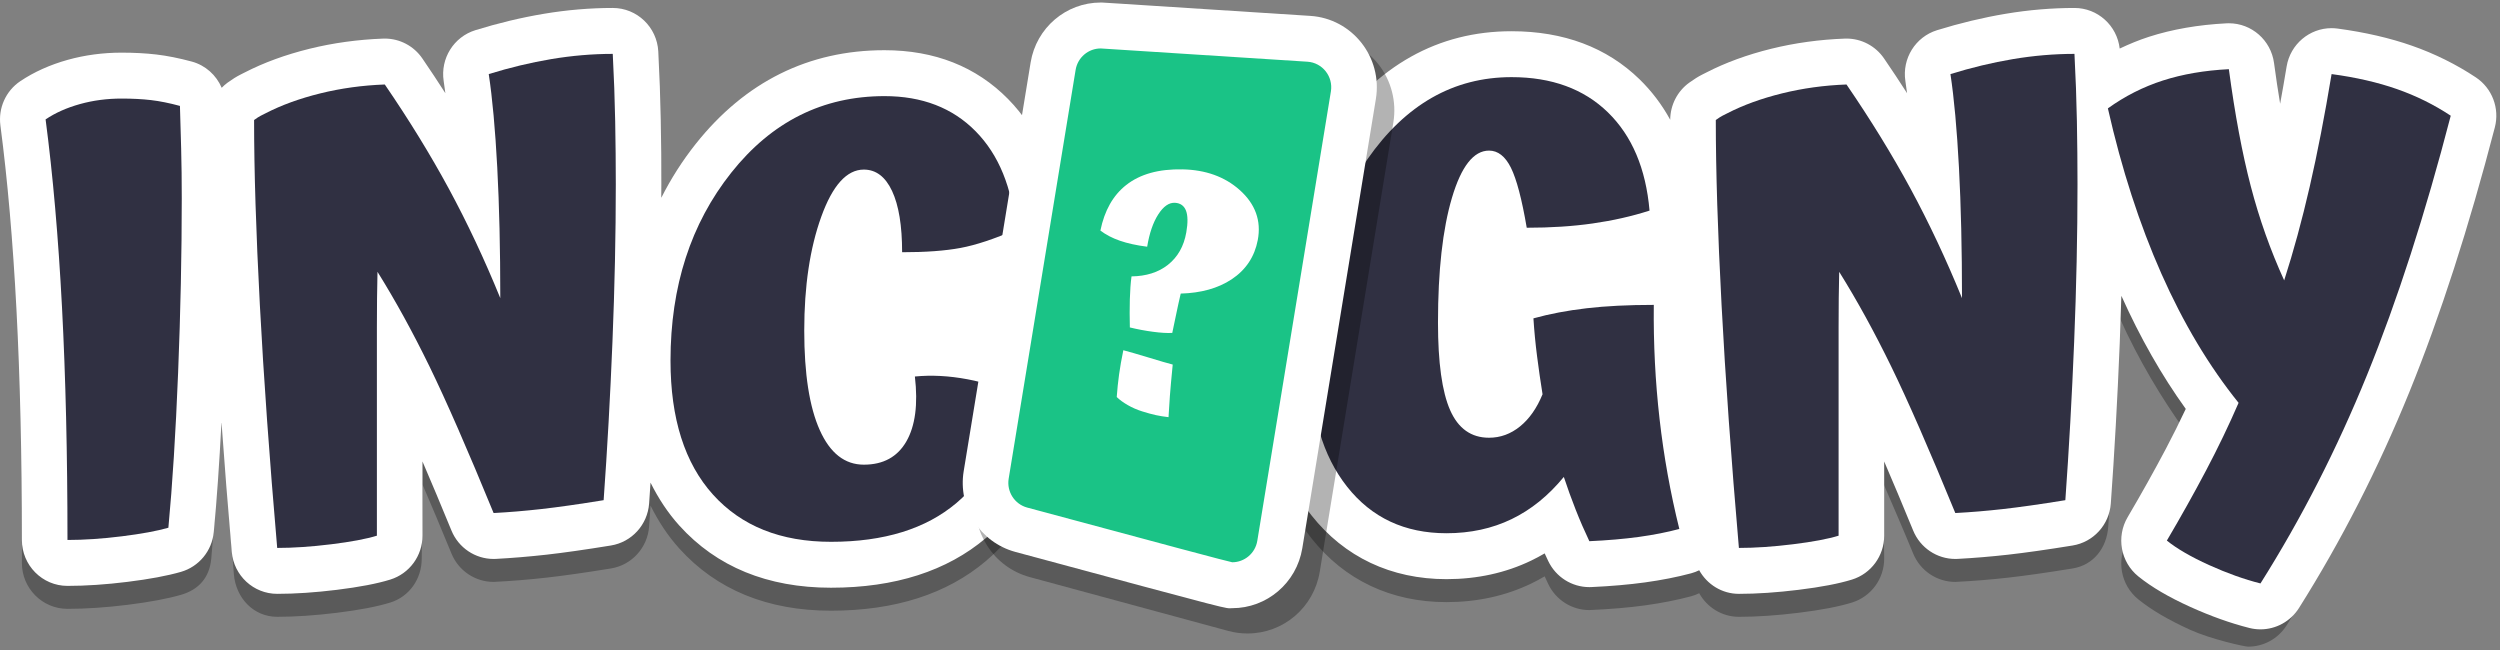
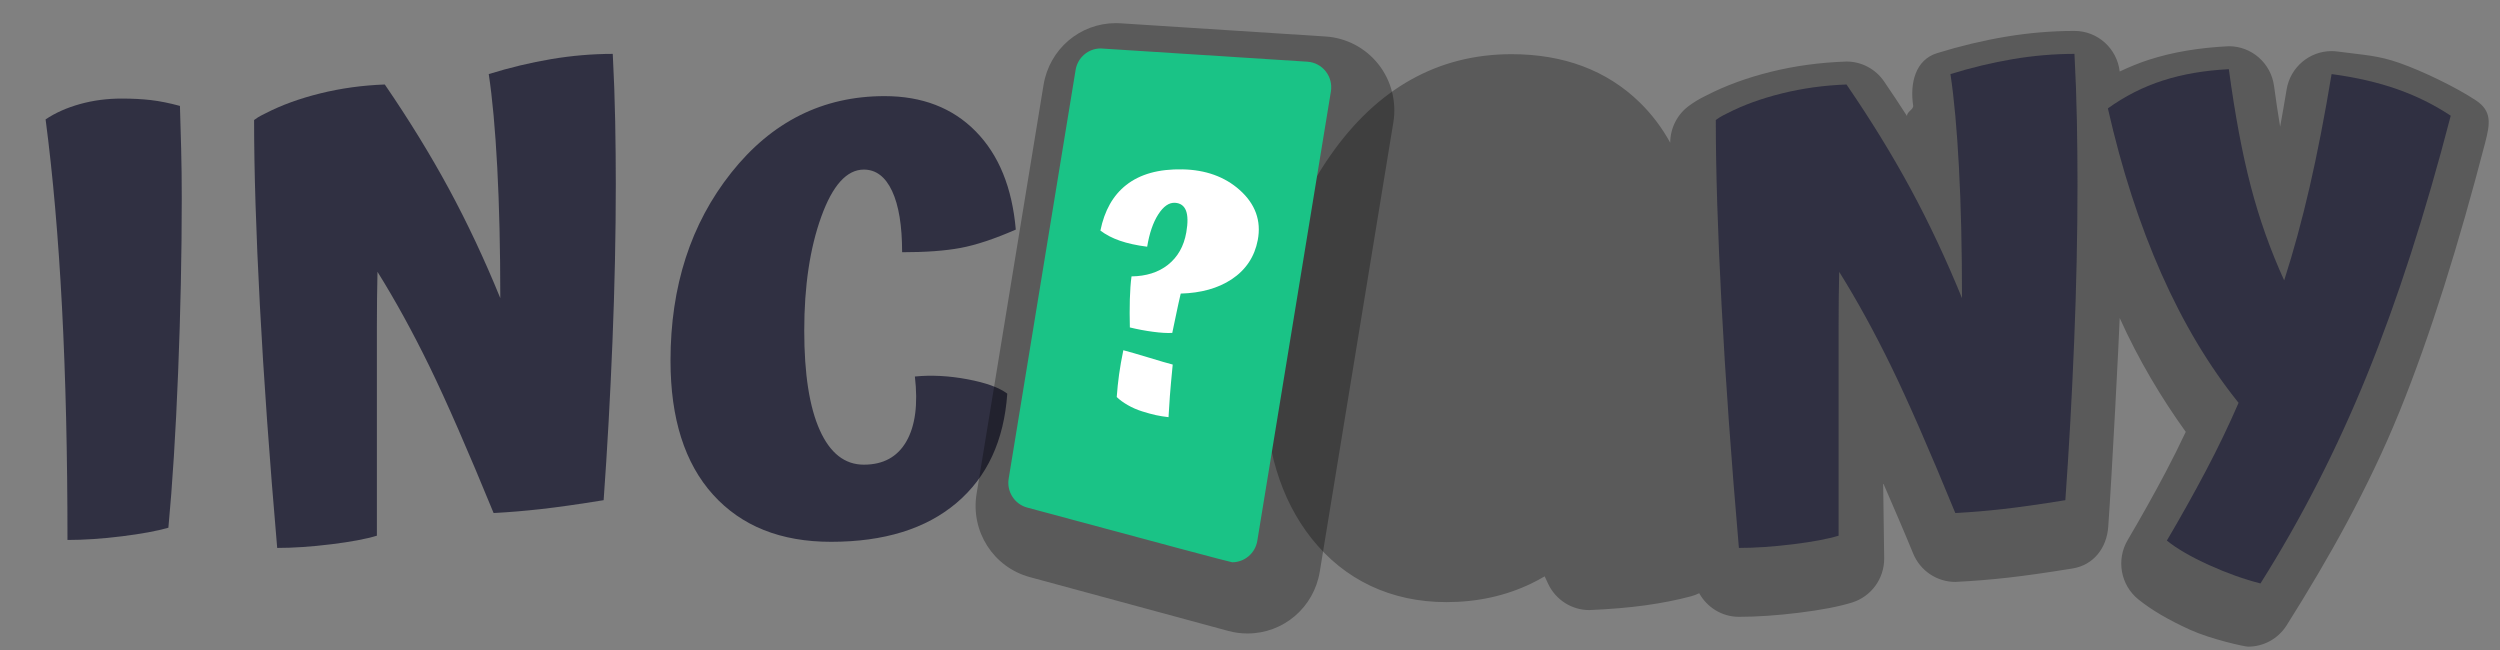
<svg xmlns="http://www.w3.org/2000/svg" width="319px" height="83px" viewBox="0 0 319 83" version="1.1">
  <rect x="0" y="0" width="319" height="83" fill="#808080" stroke="none" />
  <title>/SVG/ic_logo</title>
  <desc>Created with Sketch.</desc>
  <defs />
  <g id="Triclap-Landingpage" stroke="none" stroke-width="1" fill="none" fill-rule="evenodd">
    <g id="Small-Devices:-Tablets-" transform="translate(-228, -74)">
      <g id="View1" transform="translate(-1, -40)">
        <g id="Content" transform="translate(229, 115)">
          <g id="ic_logo">
            <g id="Logo" transform="translate(0, -0.976)">
              <g id="Text" transform="translate(0, 0.976)">
                <g id="Shadow" transform="translate(0, 2.165)" fill-opacity="0.3" fill="#000000">
-                   <path d="M131.932,34.433 C134.228,33.43 135.629,31.06 135.411,28.548 C134.826,21.811 132.543,16.376 128.628,12.397 C124.56,8.265 119.256,6.17 112.86,6.17 C103.181,6.17 95.076,10.196 88.77,18.134 C87.066,20.28 85.608,22.574 84.384,24.999 C84.386,24.427 84.394,23.844 84.394,23.278 C84.394,20.686 84.366,17.942 84.314,15.123 C84.261,12.289 84.154,9.332 83.997,6.332 C83.834,3.22 81.282,0.78 78.188,0.78 C75.3,0.78 72.343,1.031 69.399,1.524 C66.519,2.008 63.578,2.712 60.654,3.617 C57.897,4.471 59.387,7.25 59.821,10.121 C59.896,10.611 56.759,11.109 56.828,11.655 C55.883,10.181 54.903,8.7 53.889,7.219 C52.801,5.629 51.008,4.686 49.1,4.686 C45.66,4.809 42.499,5.246 39.493,5.988 C36.426,6.746 33.651,7.76 31.243,9.002 L30.896,9.177 C30.171,9.544 29.654,9.867 29.037,10.312 C28.764,10.508 28.52,10.732 28.289,10.968 C27.6,9.358 26.224,8.095 24.469,7.62 C22.856,7.185 21.335,6.88 19.95,6.718 C18.611,6.562 17.119,6.483 15.514,6.483 C13.135,6.483 10.826,6.791 8.647,7.399 C6.383,8.031 4.346,8.947 2.593,10.121 C0.746,11.36 0.679,12.906 0.97,15.123 C1.876,22.021 2.138,31.115 2.593,39.823 C3.051,48.581 2.793,57.93 2.793,68.665 C2.793,71.901 5.397,74.523 8.61,74.523 C10.957,74.523 13.532,74.351 16.266,74.011 C19.099,73.657 21.328,73.24 23.083,72.736 C25.386,72.074 26.731,70.519 26.957,68.118 C27.341,64.055 28.018,53.881 28.289,48.612 C28.665,53.887 29.345,64.358 29.843,70.121 C30.105,73.148 32.353,75.539 35.37,75.539 C37.662,75.539 40.223,75.367 42.98,75.027 C45.88,74.669 48.11,74.241 49.799,73.719 C52.241,72.963 53.812,70.691 53.812,68.118 L53.909,58.649 C55.047,61.291 56.283,64.233 57.607,67.463 C58.509,69.664 60.638,71.086 62.983,71.086 C65.35,70.969 67.512,70.789 69.716,70.543 C71.903,70.298 74.674,69.904 77.951,69.371 C80.613,68.938 82.631,66.719 82.827,64.012 C82.89,63.136 82.947,62.235 83.007,61.347 C84.011,63.361 85.218,65.205 86.682,66.826 C91.433,72.089 97.944,74.758 106.034,74.758 C114.184,74.758 120.832,72.626 125.797,68.423 C130.935,64.071 133.807,58.008 134.333,50.403 C134.471,48.417 133.599,46.499 132.019,45.306 L131.932,34.433 Z" id="Fill-1" />
                  <path d="M306.185,4.874 C303.376,3.89 301.761,3.878 298.281,3.411 C298.02,3.375 297.761,3.358 297.505,3.358 C294.703,3.358 292.246,5.397 291.773,8.254 C291.503,9.884 291.227,11.469 290.946,13.005 C290.67,11.355 290.41,9.621 290.167,7.807 C289.774,4.889 287.299,2.734 284.406,2.734 C280.52,2.922 277.192,3.499 274.216,4.456 C272.933,4.869 271.69,5.385 270.473,5.961 C270.136,3.03 267.671,0.781 264.701,0.781 C261.813,0.781 258.856,1.031 255.912,1.524 C253.032,2.008 250.09,2.712 247.167,3.618 C244.41,4.471 243.686,7.439 244.121,10.309 C244.196,10.8 243.272,11.109 243.341,11.655 C242.397,10.18 241.416,8.7 240.402,7.219 C239.314,5.63 237.521,4.687 235.614,4.687 C232.173,4.809 229.013,5.245 226.006,5.988 C222.94,6.745 220.165,7.76 217.757,9.003 L217.396,9.184 C216.687,9.542 216.172,9.864 215.553,10.309 C214.033,11.404 213.129,13.167 213.12,15.046 C212.065,13.122 210.762,11.398 209.211,9.888 C205.024,5.814 199.527,3.749 192.873,3.749 C183.504,3.749 175.716,8.11 169.727,16.711 C164.188,24.663 161.379,34.442 161.379,45.777 C161.379,53.876 163.384,60.518 167.339,65.518 C171.55,70.848 177.511,73.665 184.572,73.665 C188.486,73.665 192.124,72.867 195.386,71.293 C195.968,71.012 196.539,70.706 197.1,70.376 C197.25,70.705 197.401,71.031 197.555,71.354 C198.526,73.393 200.57,74.68 202.8,74.68 C205.56,74.561 207.864,74.361 209.911,74.079 C212.034,73.785 214.008,73.395 215.779,72.921 C216.145,72.822 216.492,72.689 216.819,72.529 C217.82,74.329 219.715,75.54 221.884,75.54 C224.177,75.54 226.736,75.367 229.494,75.027 C232.394,74.67 234.624,74.241 236.313,73.718 C238.756,72.963 240.422,70.691 240.422,68.118 L240.29,58.47 C241.428,61.111 242.796,64.232 244.121,67.464 C245.023,69.665 247.152,71.087 249.496,71.087 C251.865,70.97 254.026,70.789 256.229,70.543 C258.414,70.298 261.186,69.903 264.464,69.371 C267.126,68.939 268.814,66.769 269.01,64.061 C269.476,57.604 270.413,39.428 270.473,37.407 C272.859,42.717 275.823,47.664 278.903,51.94 C278.105,53.639 277.253,55.348 276.356,57.049 C274.875,59.854 273.238,62.782 271.488,65.754 C270.008,68.267 270.592,71.492 272.856,73.317 C274.547,74.68 276.719,75.954 279.496,77.211 C282.098,78.389 286.393,79.347 286.862,79.347 C288.82,79.347 290.688,78.348 291.773,76.63 C297.155,68.095 302.22,59.085 306.185,49.332 C310.12,39.65 313.799,27.781 317.105,15.046 C317.735,12.616 317.996,11.016 315.913,9.636 C313.399,7.969 309.082,5.887 306.185,4.874 Z" id="Fill-3" />
                </g>
-                 <path d="M131.932,33.669 C134.228,32.665 135.629,30.295 135.411,27.784 C134.826,21.046 132.543,15.612 128.628,11.633 C124.56,7.5 119.256,5.406 112.86,5.406 C103.181,5.406 95.076,9.432 88.77,17.37 C87.066,19.516 85.608,21.81 84.384,24.234 C84.386,23.663 84.394,23.079 84.394,22.514 C84.394,19.921 84.366,17.177 84.314,14.358 C84.261,11.525 84.154,8.568 83.997,5.567 C83.834,2.455 81.282,0.016 78.188,0.016 C75.3,0.016 72.343,0.267 69.399,0.76 C66.519,1.243 63.578,1.947 60.654,2.852 C57.897,3.707 56.178,6.465 56.612,9.336 C56.687,9.826 56.759,10.345 56.828,10.891 C55.883,9.416 54.903,7.936 53.889,6.455 C52.801,4.865 51.008,3.922 49.1,3.922 C49.029,3.922 48.958,3.924 48.887,3.926 C45.66,4.045 42.499,4.481 39.493,5.223 C36.426,5.981 33.651,6.996 31.243,8.238 L30.896,8.412 L30.67,8.527 C30.171,8.78 29.654,9.103 29.037,9.547 C28.764,9.743 28.52,9.967 28.289,10.203 C27.6,8.593 26.224,7.331 24.469,6.856 C22.856,6.42 21.335,6.116 19.95,5.954 C18.611,5.798 17.119,5.718 15.514,5.718 C13.135,5.718 10.826,6.027 8.647,6.634 C6.383,7.266 4.346,8.182 2.593,9.357 C0.746,10.596 -0.24,12.786 0.051,15.003 C0.957,21.901 1.647,29.816 2.102,38.524 C2.561,47.282 2.793,57.166 2.793,67.9 C2.793,71.136 5.397,73.759 8.61,73.759 C10.957,73.759 13.532,73.587 16.266,73.246 C19.099,72.893 21.328,72.476 23.083,71.972 C25.386,71.31 27.052,69.293 27.278,66.892 C27.662,62.829 27.991,58.119 28.262,52.85 C28.637,58.126 29.076,63.661 29.574,69.424 C29.836,72.451 32.353,74.774 35.37,74.774 C37.662,74.774 40.223,74.603 42.98,74.263 C45.88,73.904 48.11,73.477 49.799,72.954 C52.241,72.198 53.909,69.926 53.909,67.353 L53.909,57.884 C55.047,60.527 56.283,63.469 57.607,66.699 C58.509,68.9 60.638,70.322 62.983,70.322 C63.085,70.322 63.186,70.32 63.289,70.314 C65.35,70.205 67.512,70.025 69.716,69.779 C71.903,69.534 74.674,69.139 77.951,68.606 C80.613,68.173 82.631,65.955 82.827,63.247 C82.89,62.371 82.947,61.471 83.007,60.582 C84.011,62.597 85.218,64.44 86.682,66.061 C91.433,71.325 97.944,73.993 106.034,73.993 C114.184,73.993 120.832,71.862 125.797,67.659 C130.935,63.307 133.807,57.244 134.333,49.638 C134.471,47.653 133.599,45.734 132.019,44.542 L131.932,33.669 Z" id="Fill-6" fill="#FFFFFF" />
-                 <path d="M315.913,8.871 C313.399,7.204 310.656,5.846 307.759,4.832 C304.95,3.849 301.761,3.114 298.281,2.646 C298.02,2.611 297.761,2.593 297.505,2.593 C294.703,2.593 292.246,4.632 291.773,7.489 C291.503,9.119 291.227,10.705 290.946,12.241 C290.67,10.591 290.41,8.856 290.167,7.042 C289.774,4.125 287.299,1.969 284.406,1.969 C284.308,1.969 284.21,1.971 284.111,1.976 C280.52,2.158 277.192,2.735 274.216,3.692 C272.933,4.105 271.69,4.621 270.473,5.197 C270.136,2.265 267.671,0.017 264.701,0.017 C261.813,0.017 258.856,0.266 255.912,0.76 C253.032,1.244 250.09,1.948 247.167,2.853 C244.41,3.707 242.69,6.466 243.126,9.337 C243.2,9.827 243.272,10.345 243.341,10.89 C242.397,9.415 241.416,7.936 240.402,6.454 C239.314,4.866 237.521,3.922 235.614,3.922 C235.542,3.922 235.472,3.923 235.4,3.926 C232.173,4.044 229.013,4.481 226.006,5.223 C222.94,5.981 220.165,6.995 217.757,8.238 L217.396,8.419 L217.188,8.524 C216.687,8.777 216.172,9.1 215.553,9.545 C214.033,10.64 213.129,12.402 213.12,14.282 C212.065,12.357 210.762,10.634 209.211,9.123 C205.024,5.049 199.527,2.985 192.873,2.985 C183.504,2.985 175.716,7.346 169.727,15.947 C164.188,23.898 161.379,33.677 161.379,45.012 C161.379,53.111 163.384,59.753 167.339,64.754 C171.55,70.083 177.511,72.9 184.572,72.9 C188.486,72.9 192.124,72.102 195.386,70.528 C195.968,70.247 196.539,69.942 197.1,69.612 C197.25,69.941 197.401,70.267 197.555,70.59 C198.526,72.629 200.57,73.916 202.8,73.916 C202.887,73.916 202.974,73.914 203.063,73.91 C205.56,73.797 207.864,73.596 209.911,73.314 C212.034,73.02 214.008,72.631 215.779,72.156 C216.145,72.058 216.492,71.925 216.819,71.765 C217.82,73.564 219.715,74.775 221.884,74.775 C224.177,74.775 226.736,74.602 229.494,74.262 C232.394,73.905 234.624,73.476 236.313,72.954 C238.756,72.198 240.422,69.927 240.422,67.354 L240.422,57.884 C241.561,60.525 242.796,63.468 244.121,66.7 C245.023,68.901 247.152,70.322 249.496,70.322 C249.599,70.322 249.701,70.319 249.803,70.314 C251.865,70.205 254.026,70.025 256.229,69.778 C258.414,69.533 261.186,69.139 264.464,68.607 C267.126,68.174 269.144,65.956 269.34,63.247 C269.805,56.79 270.187,49.935 270.475,42.869 C270.559,40.806 270.627,38.767 270.687,36.745 C273.072,42.056 275.823,46.9 278.903,51.176 C278.105,52.875 277.253,54.584 276.356,56.285 C274.875,59.089 273.238,62.018 271.488,64.99 C270.008,67.502 270.592,70.728 272.856,72.553 C274.547,73.916 276.719,75.189 279.496,76.447 C282.098,77.624 284.63,78.527 287.023,79.13 C287.492,79.249 287.967,79.306 288.435,79.306 C290.394,79.306 292.261,78.307 293.346,76.588 C298.729,68.054 303.468,58.781 307.433,49.028 C311.367,39.347 315.037,27.982 318.343,15.247 C318.973,12.816 317.996,10.252 315.913,8.871" id="Fill-8" fill="#FFFFFF" />
                <path d="M23.193,24.311 C23.193,31.394 23.038,38.801 22.728,46.535 C22.417,54.269 22.002,60.87 21.486,66.338 C20.039,66.754 18.061,67.119 15.552,67.432 C13.044,67.744 10.73,67.9 8.61,67.9 C8.61,57.017 8.377,47.121 7.912,38.216 C7.447,29.31 6.748,21.317 5.818,14.233 C7.059,13.401 8.519,12.749 10.2,12.28 C11.881,11.812 13.652,11.577 15.514,11.577 C16.91,11.577 18.164,11.643 19.276,11.773 C20.387,11.904 21.615,12.151 22.96,12.515 C23.012,14.13 23.063,15.94 23.115,17.944 C23.167,19.95 23.193,22.073 23.193,24.311" id="Fill-10" fill="#303042" />
                <path d="M48.091,67.354 C46.745,67.769 44.806,68.135 42.274,68.447 C39.739,68.76 37.438,68.916 35.37,68.916 C34.387,57.563 33.65,47.238 33.159,37.942 C32.668,28.646 32.422,20.77 32.422,14.312 C32.783,14.052 33.068,13.87 33.276,13.765 C33.482,13.661 33.689,13.558 33.896,13.452 C35.913,12.411 38.24,11.566 40.877,10.914 C43.515,10.263 46.255,9.885 49.1,9.781 C52.202,14.312 54.93,18.753 57.283,23.1 C59.635,27.449 61.821,32.097 63.838,37.044 C63.838,30.794 63.708,25.236 63.45,20.366 C63.191,15.497 62.829,11.527 62.364,8.453 C65.053,7.621 67.716,6.982 70.353,6.539 C72.991,6.098 75.602,5.875 78.188,5.875 C78.343,8.843 78.446,11.708 78.498,14.468 C78.549,17.228 78.576,19.911 78.576,22.514 C78.576,28.92 78.432,35.625 78.149,42.629 C77.864,49.634 77.49,56.366 77.024,62.823 C73.818,63.344 71.168,63.721 69.073,63.955 C66.979,64.19 64.949,64.36 62.984,64.463 C59.674,56.392 56.946,50.156 54.801,45.754 C52.654,41.354 50.443,37.331 48.169,33.685 C48.116,35.821 48.091,38.177 48.091,40.754 L48.091,67.354 Z" id="Fill-12" fill="#303042" />
                <path d="M116.739,47.043 C118.86,46.835 121.096,46.952 123.449,47.395 C125.801,47.837 127.495,48.449 128.529,49.23 C128.114,55.22 125.956,59.868 122.053,63.174 C118.148,66.481 112.808,68.135 106.035,68.135 C99.622,68.135 94.605,66.129 90.986,62.12 C87.366,58.109 85.557,52.408 85.557,45.012 C85.557,35.533 88.142,27.54 93.313,21.03 C98.483,14.52 105,11.265 112.861,11.265 C117.67,11.265 121.548,12.763 124.496,15.757 C127.444,18.752 129.15,22.931 129.615,28.295 C126.874,29.493 124.521,30.274 122.557,30.638 C120.591,31.004 118.109,31.185 115.11,31.185 C115.11,27.8 114.684,25.197 113.83,23.373 C112.977,21.551 111.775,20.639 110.223,20.639 C108.051,20.639 106.24,22.645 104.794,26.654 C103.346,30.666 102.622,35.508 102.622,41.184 C102.622,46.704 103.281,50.936 104.6,53.878 C105.918,56.822 107.792,58.292 110.223,58.292 C112.706,58.292 114.515,57.303 115.653,55.324 C116.79,53.345 117.152,50.585 116.739,47.043" id="Fill-14" fill="#303042" />
-                 <path d="M211.024,37.903 C210.971,42.852 211.218,47.707 211.761,52.472 C212.304,57.237 213.144,61.912 214.282,66.494 C212.73,66.911 211.01,67.249 209.123,67.51 C207.235,67.769 205.128,67.951 202.801,68.056 C202.181,66.754 201.599,65.413 201.056,64.033 C200.513,62.655 200.009,61.26 199.544,59.854 C197.578,62.25 195.355,64.047 192.873,65.244 C190.39,66.442 187.623,67.041 184.573,67.041 C179.247,67.041 175.018,65.063 171.89,61.104 C168.761,57.147 167.197,51.783 167.197,45.012 C167.197,34.856 169.628,26.29 174.489,19.311 C179.349,12.333 185.476,8.843 192.873,8.843 C197.992,8.843 202.09,10.341 205.167,13.335 C208.244,16.331 210.015,20.51 210.481,25.873 C208.205,26.603 205.788,27.15 203.228,27.513 C200.668,27.879 197.862,28.06 194.812,28.06 C194.191,24.415 193.518,21.863 192.795,20.405 C192.07,18.948 191.139,18.217 190.003,18.217 C188.037,18.217 186.46,20.223 185.271,24.232 C184.081,28.243 183.487,33.556 183.487,40.168 C183.487,45.273 184.004,48.996 185.038,51.339 C186.073,53.683 187.727,54.855 190.003,54.855 C191.45,54.855 192.769,54.374 193.959,53.409 C195.147,52.447 196.103,51.079 196.829,49.308 C196.57,47.695 196.337,46.08 196.131,44.465 C195.923,42.852 195.769,41.237 195.665,39.622 C197.733,39.049 199.995,38.62 202.452,38.333 C204.907,38.047 207.766,37.903 211.024,37.903" id="Fill-16" fill="#303042" />
                <path d="M234.605,52.199 L234.605,67.354 C233.259,67.769 231.32,68.135 228.787,68.447 C226.254,68.76 223.952,68.916 221.884,68.916 C220.9,57.563 220.163,47.238 219.673,37.942 C219.181,28.646 218.936,20.77 218.936,14.312 C219.298,14.052 219.582,13.87 219.789,13.765 C219.996,13.661 220.202,13.558 220.41,13.452 C222.426,12.411 224.754,11.566 227.391,10.914 C230.028,10.263 232.768,9.885 235.613,9.781 C238.716,14.312 241.443,18.753 243.797,23.1 C246.149,27.449 248.334,32.097 250.351,37.044 C250.351,30.794 250.221,25.236 249.963,20.366 C249.703,15.497 249.343,11.527 248.877,8.453 C251.565,7.621 254.23,6.982 256.867,6.539 C259.504,6.098 262.114,5.875 264.701,5.875 C264.856,8.843 264.96,11.708 265.012,14.468 C265.062,17.228 265.089,19.911 265.089,22.514 C265.089,28.92 264.947,35.625 264.662,42.629 C264.377,49.634 264.003,56.366 263.538,62.823 C260.33,63.344 257.681,63.721 255.587,63.955 C253.493,64.19 251.463,64.36 249.498,64.463 C246.188,56.392 243.46,50.156 241.314,45.754 C239.168,41.354 236.958,37.331 234.682,33.685 C234.63,35.821 234.605,38.177 234.605,40.754 L234.605,52.199 Z" id="Fill-18" fill="#303042" />
                <path d="M312.714,13.765 C309.457,26.316 305.901,37.331 302.049,46.809 C298.195,56.287 293.659,65.166 288.435,73.447 C286.366,72.925 284.182,72.144 281.881,71.103 C279.579,70.06 277.782,69.019 276.491,67.979 C278.3,64.907 279.968,61.924 281.493,59.034 C283.018,56.144 284.402,53.267 285.643,50.402 C281.868,45.715 278.584,40.221 275.792,33.919 C273,27.619 270.724,20.588 268.966,12.828 C271.139,11.265 273.478,10.082 275.987,9.273 C278.494,8.467 281.3,7.984 284.402,7.828 C285.178,13.609 286.109,18.583 287.195,22.748 C288.28,26.915 289.703,30.925 291.461,34.779 C292.65,31.081 293.736,27.098 294.718,22.827 C295.701,18.556 296.631,13.765 297.511,8.453 C300.615,8.87 303.393,9.508 305.849,10.367 C308.305,11.226 310.593,12.359 312.714,13.765" id="Fill-20" fill="#303042" />
              </g>
              <g id="Card" transform="translate(122.17, 0)">
                <g id="Shadow" transform="translate(1.939, 2.165)" fill-opacity="0.3" fill="#000000">
                  <path d="M18.281,0.764 L18.281,0.764 C13.679,0.764 9.795,4.084 9.046,8.658 L0.504,60.813 C-0.281,65.614 2.643,70.187 7.307,71.452 L32.623,78.318 C33.42,78.533 34.24,78.643 35.061,78.643 C39.662,78.643 43.546,75.323 44.295,70.748 L53.685,13.413 C54.114,10.79 53.418,8.092 51.776,6.011 C50.133,3.93 47.68,2.639 45.046,2.469 L18.881,0.784 C18.679,0.771 18.48,0.764 18.281,0.764" id="Fill-24" />
                </g>
-                 <path d="M45.026,2.003 C50.377,2.347 54.264,7.27 53.392,12.6 L44.003,69.934 C43.276,74.373 39.464,77.58 35.061,77.58 C33.991,77.58 36.36,78.212 7.385,70.399 C2.888,69.18 0.039,64.726 0.797,60.097 L9.339,7.943 C10.062,3.528 13.853,0.299 18.281,0.299 C18.543,0.299 15.863,0.127 45.026,2.003 Z" id="Fill-30" fill="#FFFFFF" fill-rule="nonzero" />
                <path d="M44.655,7.85 C46.572,7.973 47.964,9.737 47.652,11.646 L38.262,68.981 C37.998,70.598 36.607,71.721 35.061,71.721 C34.875,71.721 26.153,69.394 8.897,64.741 C7.286,64.305 6.265,62.709 6.537,61.051 L15.079,8.896 C15.339,7.308 16.703,6.158 18.281,6.158 C18.327,6.158 27.119,6.722 44.655,7.85 Z" id="Fill-30" fill="#1AC386" />
                <path d="M27.469,46.493 C27.296,48.249 27.176,49.585 27.107,50.506 C27.039,51.424 26.982,52.324 26.933,53.207 C26.354,53.14 25.818,53.053 25.325,52.947 C24.836,52.841 24.253,52.683 23.58,52.471 C22.918,52.263 22.299,51.993 21.724,51.661 C21.154,51.333 20.69,50.992 20.326,50.637 C20.396,49.646 20.496,48.682 20.626,47.744 C20.757,46.804 20.936,45.779 21.166,44.666 C21.596,44.785 22.041,44.908 22.501,45.036 C22.967,45.165 23.613,45.358 24.446,45.614 C25.222,45.856 25.819,46.035 26.231,46.15 C26.647,46.265 27.06,46.379 27.469,46.493" id="Path" fill="#FFFFFF" />
                <path d="M27.411,42.455 C26.767,42.493 25.938,42.444 24.934,42.309 C23.95,42.178 22.972,41.994 21.999,41.757 C21.966,40.509 21.965,39.322 21.996,38.191 C22.027,37.061 22.099,36.078 22.211,35.244 C24.074,35.219 25.632,34.735 26.852,33.772 C28.102,32.786 28.894,31.4 29.202,29.624 C29.417,28.39 29.401,27.46 29.157,26.841 C28.913,26.226 28.449,25.897 27.771,25.853 C27,25.803 26.284,26.304 25.617,27.345 C24.959,28.372 24.492,29.741 24.208,31.457 C22.857,31.286 21.698,31.029 20.719,30.689 C19.76,30.357 18.936,29.926 18.24,29.398 C18.764,26.839 19.85,24.904 21.54,23.578 C23.297,22.202 25.665,21.523 28.735,21.587 C31.644,21.648 34.098,22.511 36.014,24.22 C38.003,25.992 38.791,28.142 38.323,30.6 C37.917,32.743 36.79,34.42 34.991,35.614 C33.249,36.768 31.063,37.367 28.49,37.437 C28.274,38.365 28.077,39.257 27.902,40.115 C27.724,40.97 27.562,41.75 27.411,42.455" id="Path" fill="#FFFFFF" />
              </g>
            </g>
          </g>
        </g>
      </g>
    </g>
  </g>
</svg>